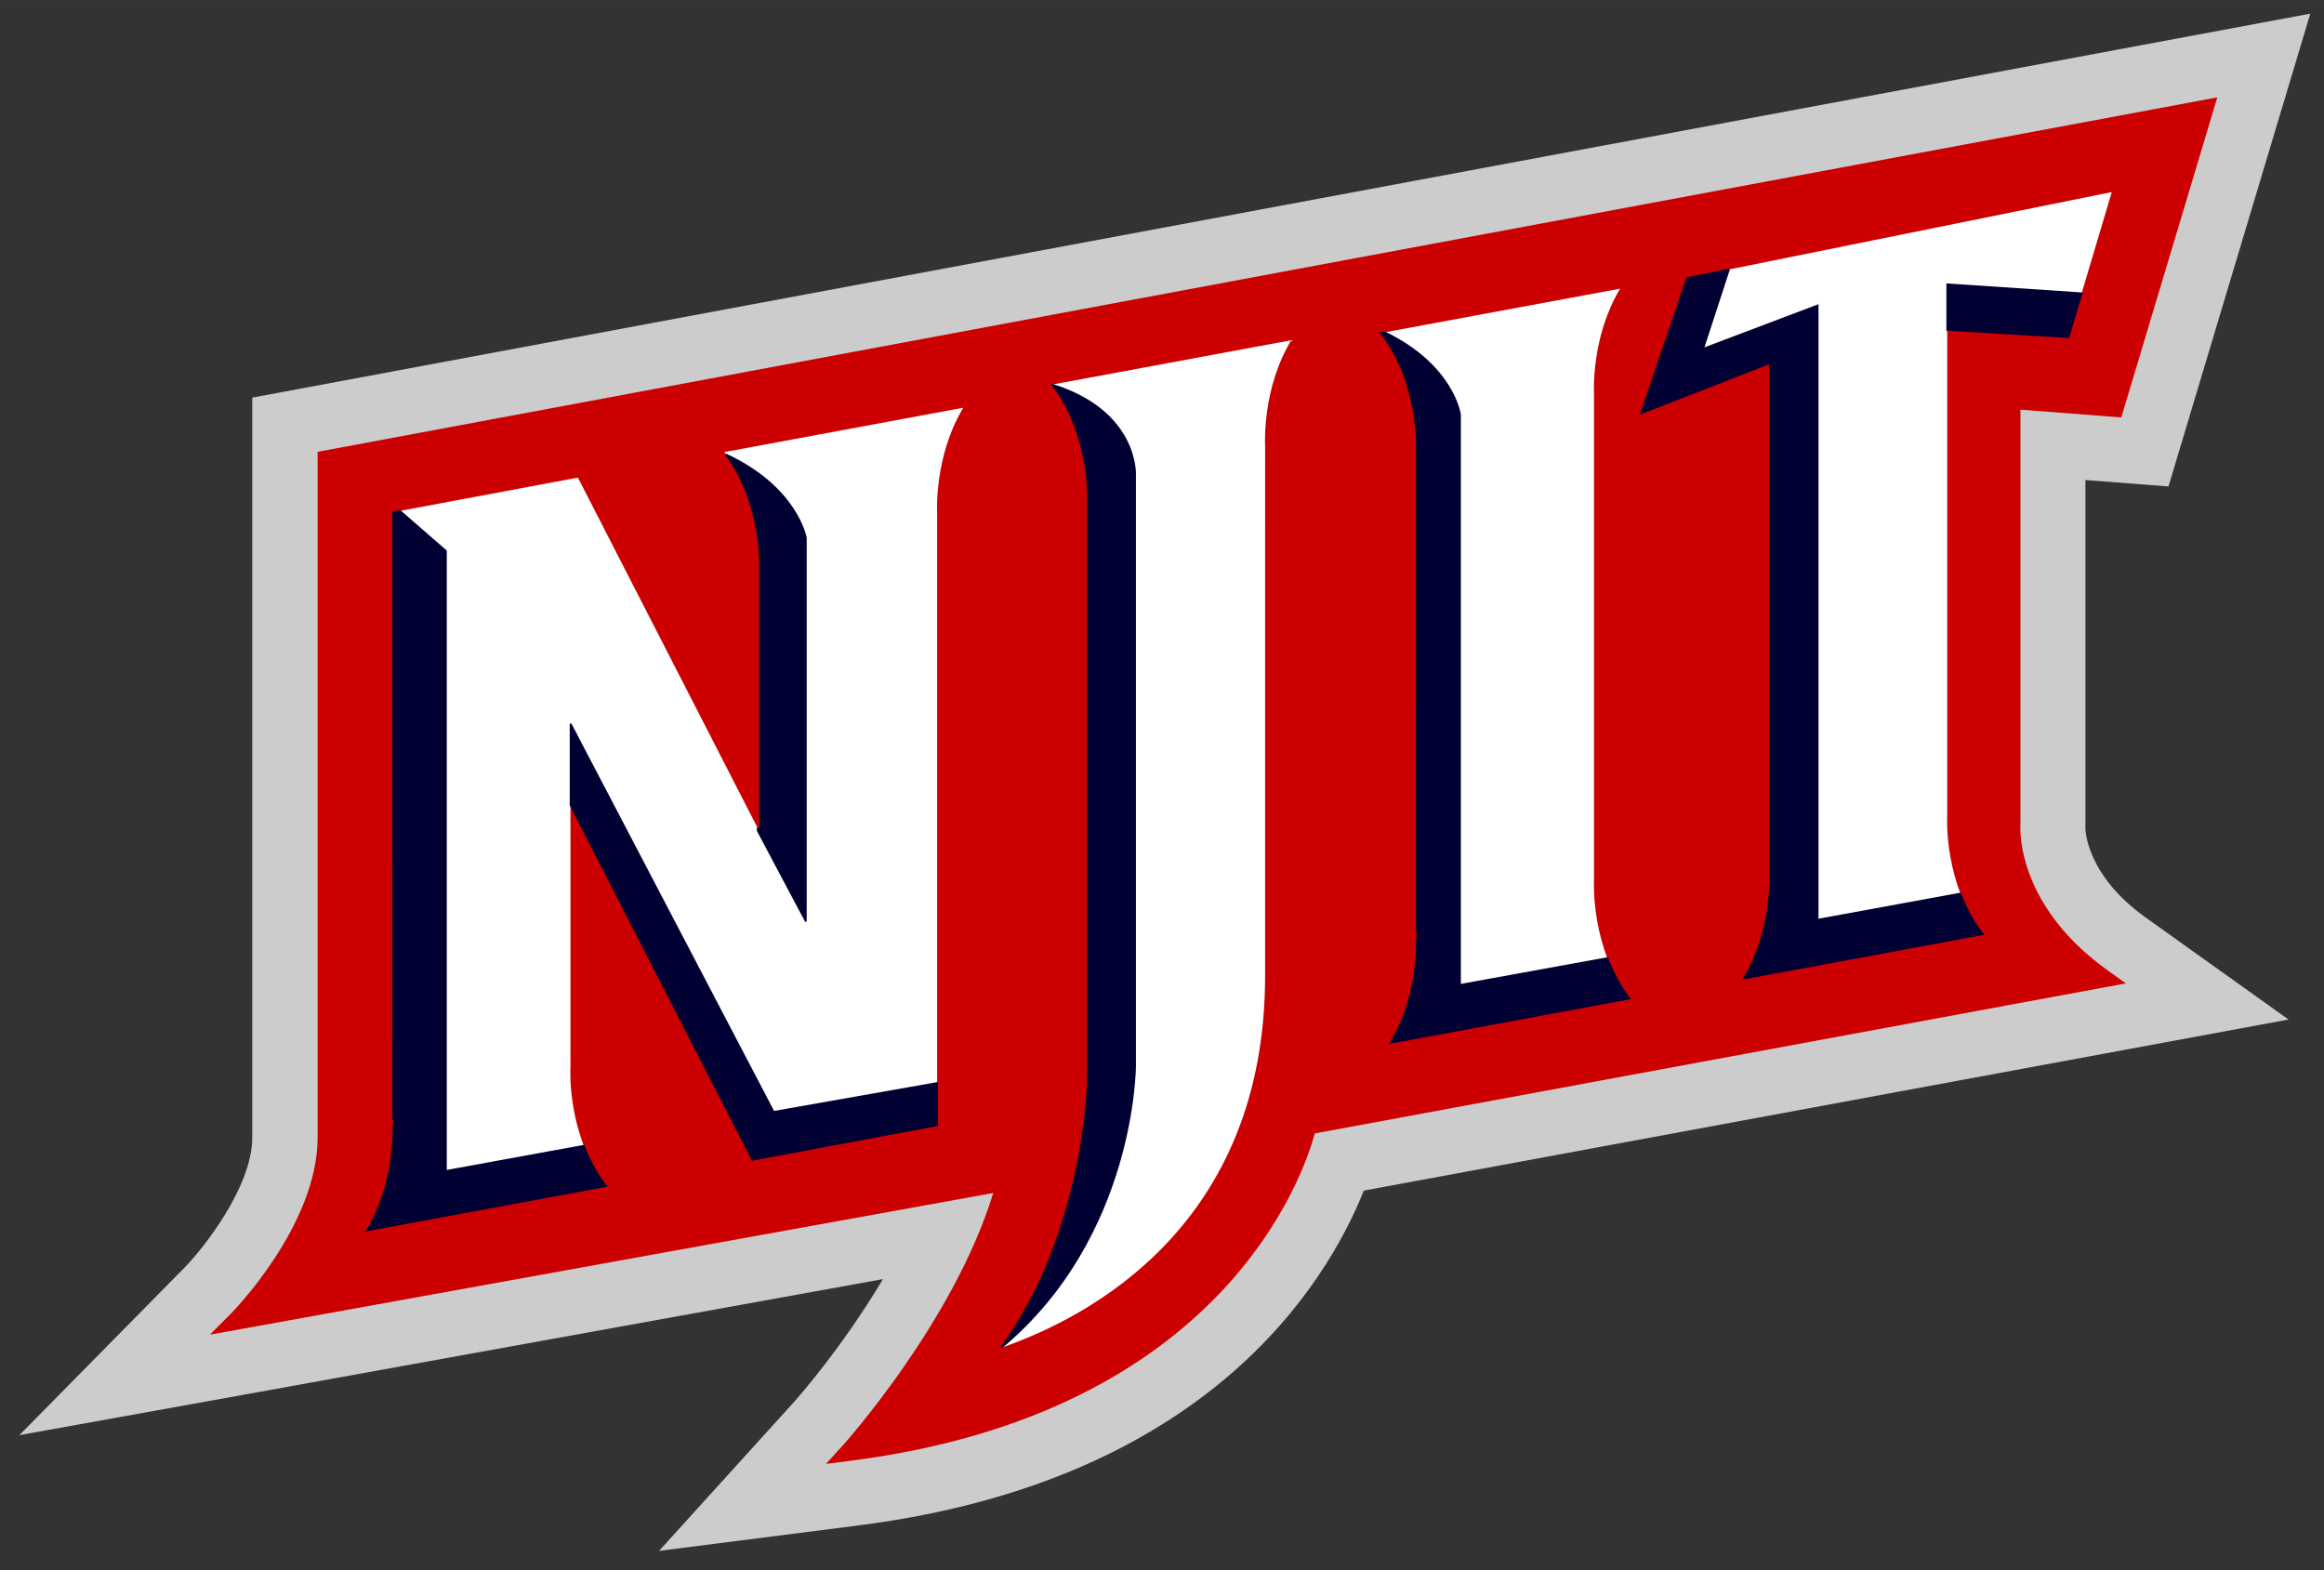
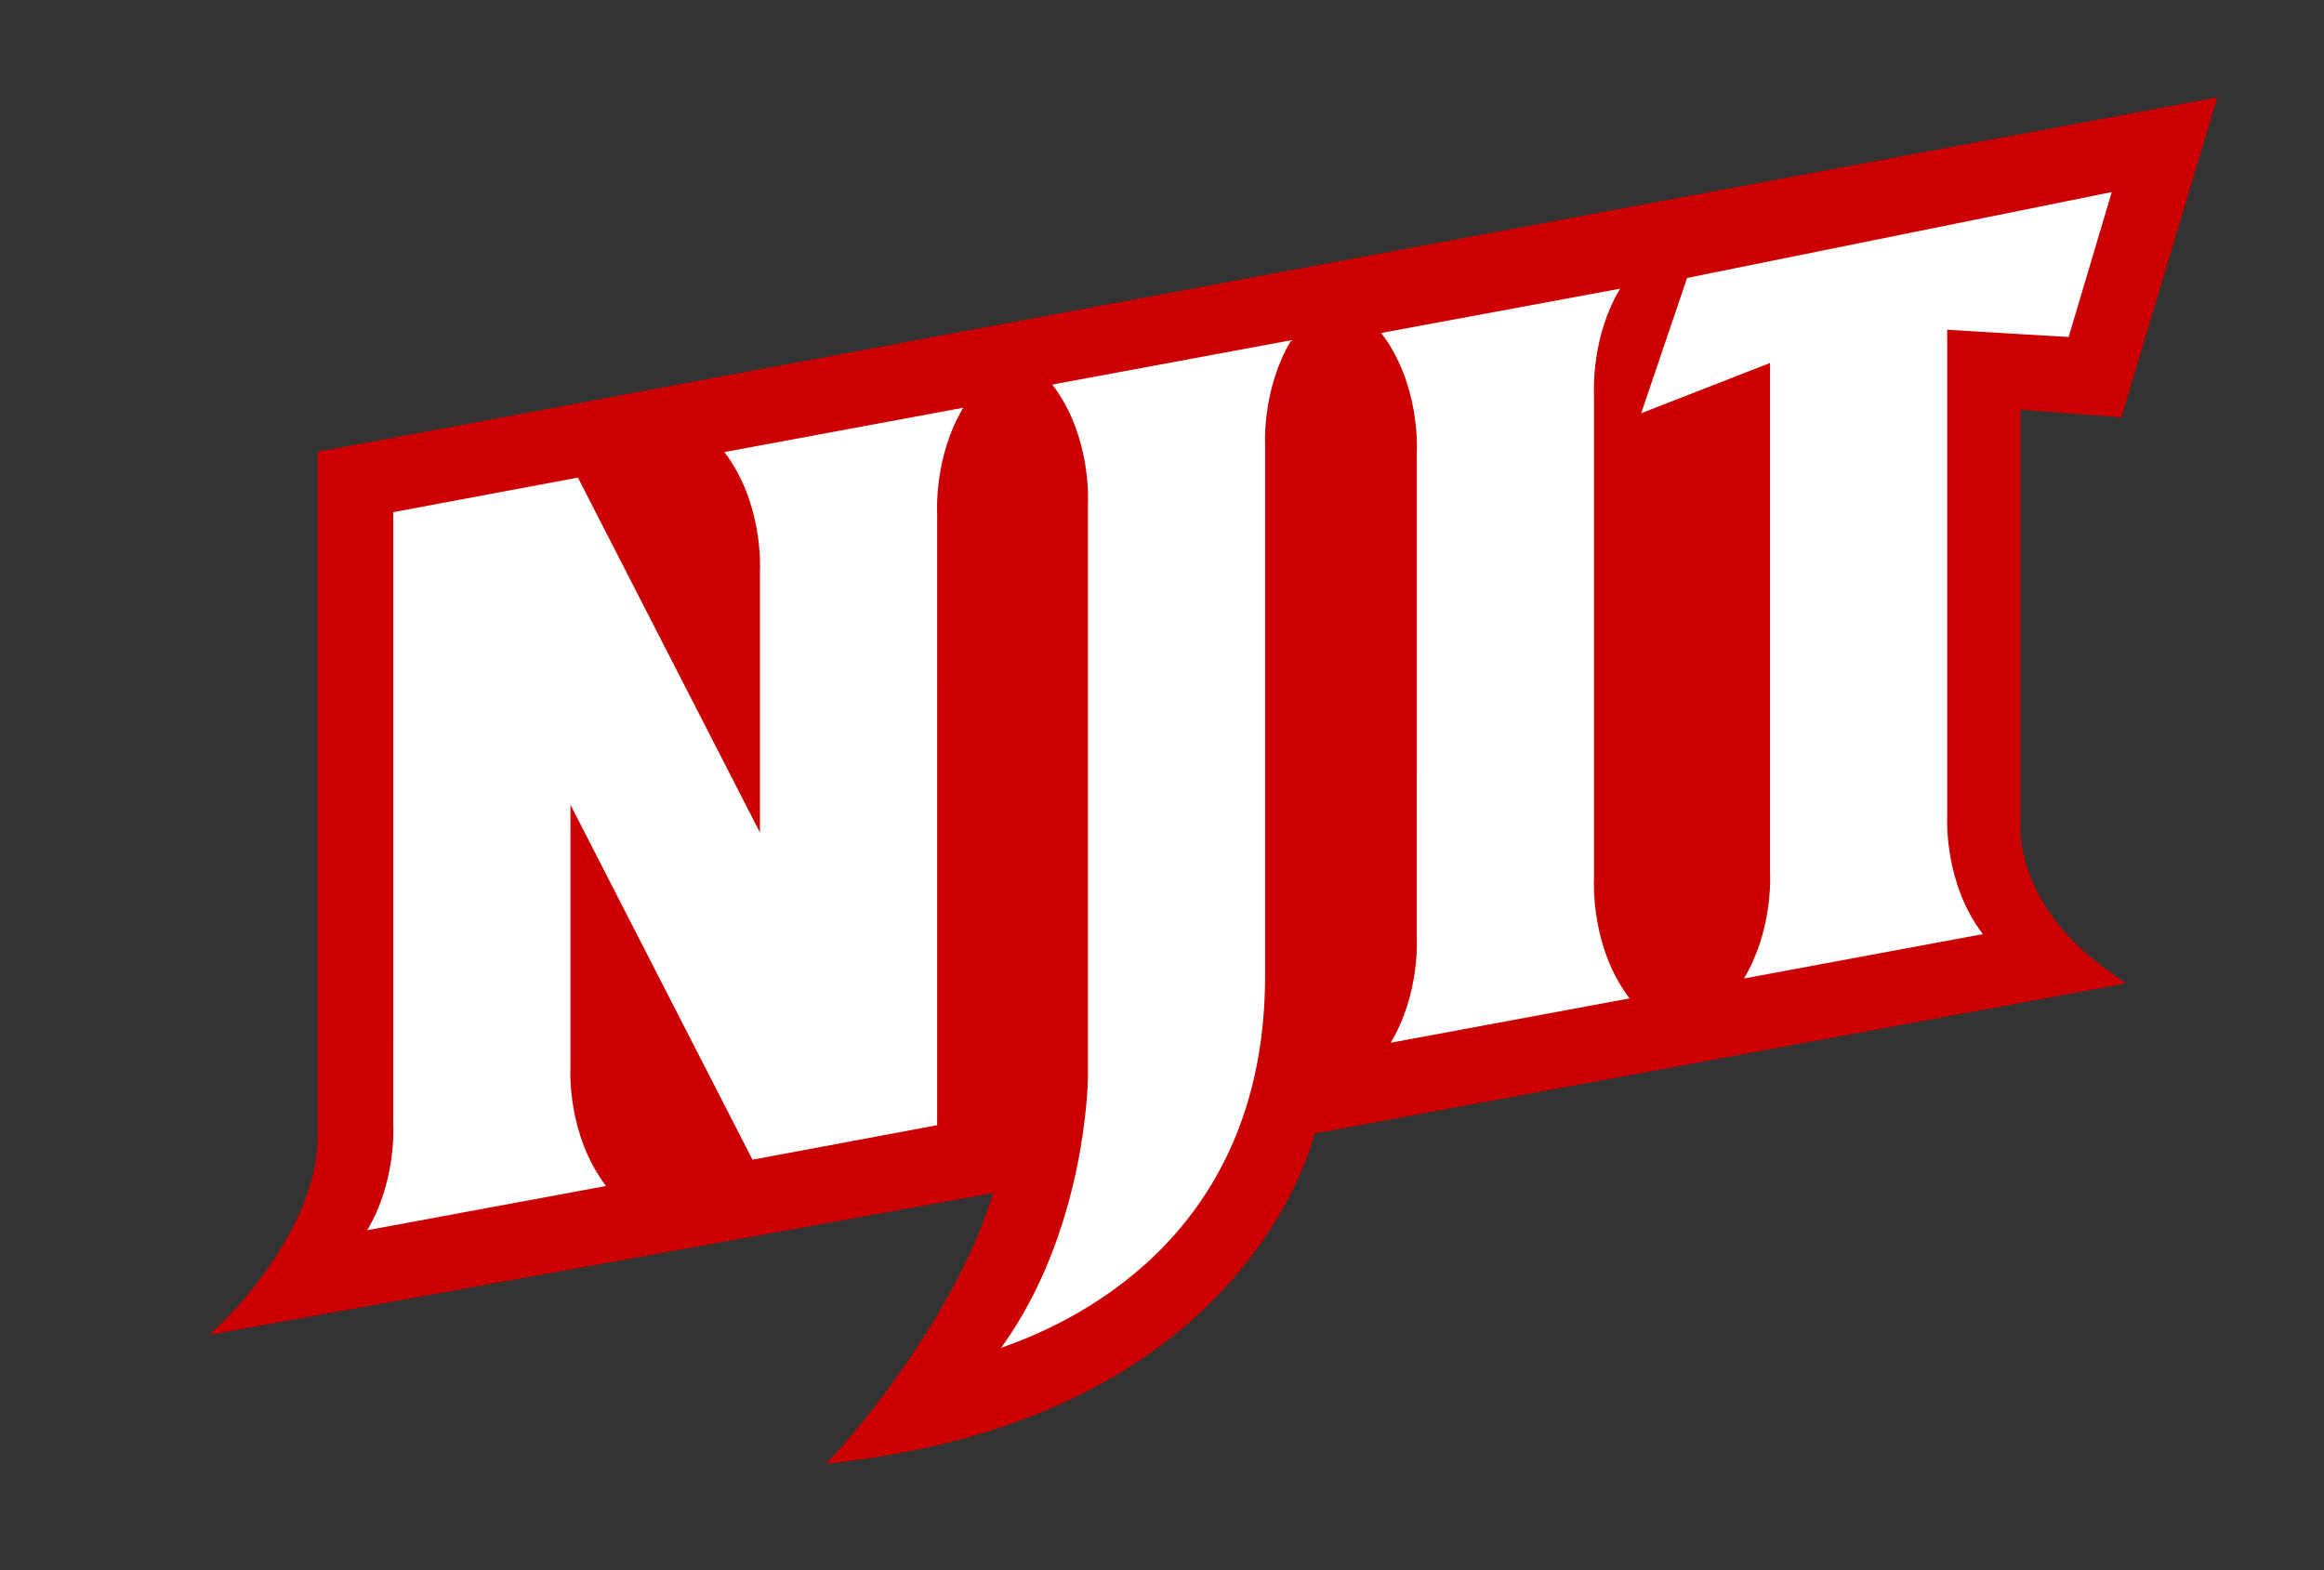
<svg xmlns="http://www.w3.org/2000/svg" xml:space="preserve" height="94.9" viewBox="0 0 140.441 94.9" width="140.44" version="1.1">
  <rect x="0" y="0" width="140.441" height="94.9" fill="#333333" stroke="none" />
  <g transform="matrix(1.25 0 0 -1.25 -111.73 805.33)">
    <g style="">
-       <path d="m101.58 625.04v-35.762c0-2.431-2.429-5.442-3.28-6.305l-7.98-8.095 11.176 2.014s21.615 3.909 30.572 5.53c-1.974-3.333-4.235-5.872-4.27-5.91l-6.552-7.229 9.676 1.236c16.8 2.152 22.566 11.622 24.397 16.183 3.738 0.693 44.703 8.271 44.703 8.271l-6.904 4.929c-2.88 2.057-2.918 4.241-2.918 4.334l-0.005-0.12 0.008 0.257v16.683c0.391-0.029 4.015-0.31 4.015-0.31l6.856 22.858" fill="#ccc" />
      <path d="m104.74 622.42v-33.144c0-4.274-4.152-8.482-4.194-8.524l-1.016-1.016s36.436 6.589 37.871 6.85c-1.891-6.203-7.206-12.132-7.261-12.193l-0.824-0.904 1.213 0.156c18.038 2.309 21.893 13.872 22.417 15.821 0.557 0.102 39.212 7.254 39.212 7.254l-0.863 0.616c-4.011 2.863-4.239 6.157-4.239 6.87 0 0.075 0.002 0.121 0.004 0.136v20.117c0.791-0.062 4.877-0.376 4.877-0.376l4.641 15.474" fill="#c00" />
      <path d="m189.39 627.97-5.868 0.351v-23.49c-0.008-0.113-0.163-3.269 1.723-5.729l-11.55-2.145c1.395 2.328 1.269 4.956 1.261 5.098v24.66l-6.23-2.43 2.22 6.542 20.531 4.152-2.087-7.01zm-33.233 0.196 11.55 2.142c-1.395-2.326-1.266-4.954-1.261-5.097v-23.438c-0.006-0.156-0.163-3.318 1.719-5.779l-11.549-2.143c1.397 2.326 1.271 4.957 1.262 5.099 0.002-0.049 0.002 23.486 0.002 23.486 0.008 0.114 0.161 3.27-1.723 5.729zm-5.612-31.073c0-12.043-8.465-16.504-12.763-17.992 4.053 5.59 4.193 12.72 4.198 13.057v27.785c0.007 0.114 0.163 3.269-1.723 5.729l11.55 2.143c-1.396-2.328-1.268-4.958-1.261-5.098-0.001 0.048-0.001-25.624-0.001-25.624zm-15.854 22.36c-0.001 0.043-0.001-25.158-0.001-29.589l-8.927-1.669-8.8 17.159v-12.698c-0.01-0.114-0.162-3.268 1.72-5.731l-11.55-2.14c1.397 2.327 1.27 4.956 1.262 5.097 0.001-0.042 0.001 25.188 0.001 29.621l8.927 1.671 8.8-17.159v12.664c0.008 0.112 0.163 3.268-1.72 5.729l11.549 2.143c-1.395-2.328-1.269-4.957-1.261-5.098" fill="#fff" />
-       <path d="m104.48 16.283l-2.53 0.514-2.78 8.178 7.79-3.037v30.824c0.01 0.177 0.17 3.46-1.58 6.371l14.44-2.68c-0.61-0.786-1.04-1.634-1.36-2.457l-8.62 1.582v-37.127l-6.92 2.619 1.56-4.787zm13.19 0.891v2.756l7.33 0.439 0.79-2.65-8.12-0.545zm-33.984 2.908l-0.227 0.043c2.355 3.073 2.164 7.018 2.154 7.16 0 0 0.001 29.419-0.002 29.358 0.013 0.178 0.168 3.466-1.578 6.375l14.438-2.68c-0.599-0.782-1.028-1.621-1.342-2.44l-8.9 1.618v-34.471s-0.403-2.964-4.543-4.963zm-20.102 3.16c2.357 3.076 2.163 7.02 2.154 7.162v34.731c-0.006 0.421-0.182 9.335-5.248 16.322 8.116-6.743 8.102-17.059 8.102-17.059v-35.757s0.156-3.793-5.006-5.399h-0.002zm-19.723 4.215c2.251 3.056 2.066 6.887 2.057 7.027v15.83l-0.143-0.281 0.018 0.178 2.904 5.469v-23.18s-0.517-3.043-4.836-5.043zm-19.687 3.42l-0.416 0.078c0 5.541 0.001 37.078 0 37.025 0.01 0.176 0.169 3.463-1.578 6.372l14.439-2.676c-0.597-0.78-1.032-1.62-1.346-2.438l-8.326 1.522v-37.469l-2.773-2.414zm10.303 12.855v4.924l10.99 21.432 11.16-2.086v-2.557l-9.879 1.744-12.271-23.457z" transform="matrix(.8 0 0 -.8 89.386 644.26)" stroke="#003" stroke-width="0.1" fill="#003" />
    </g>
  </g>
</svg>